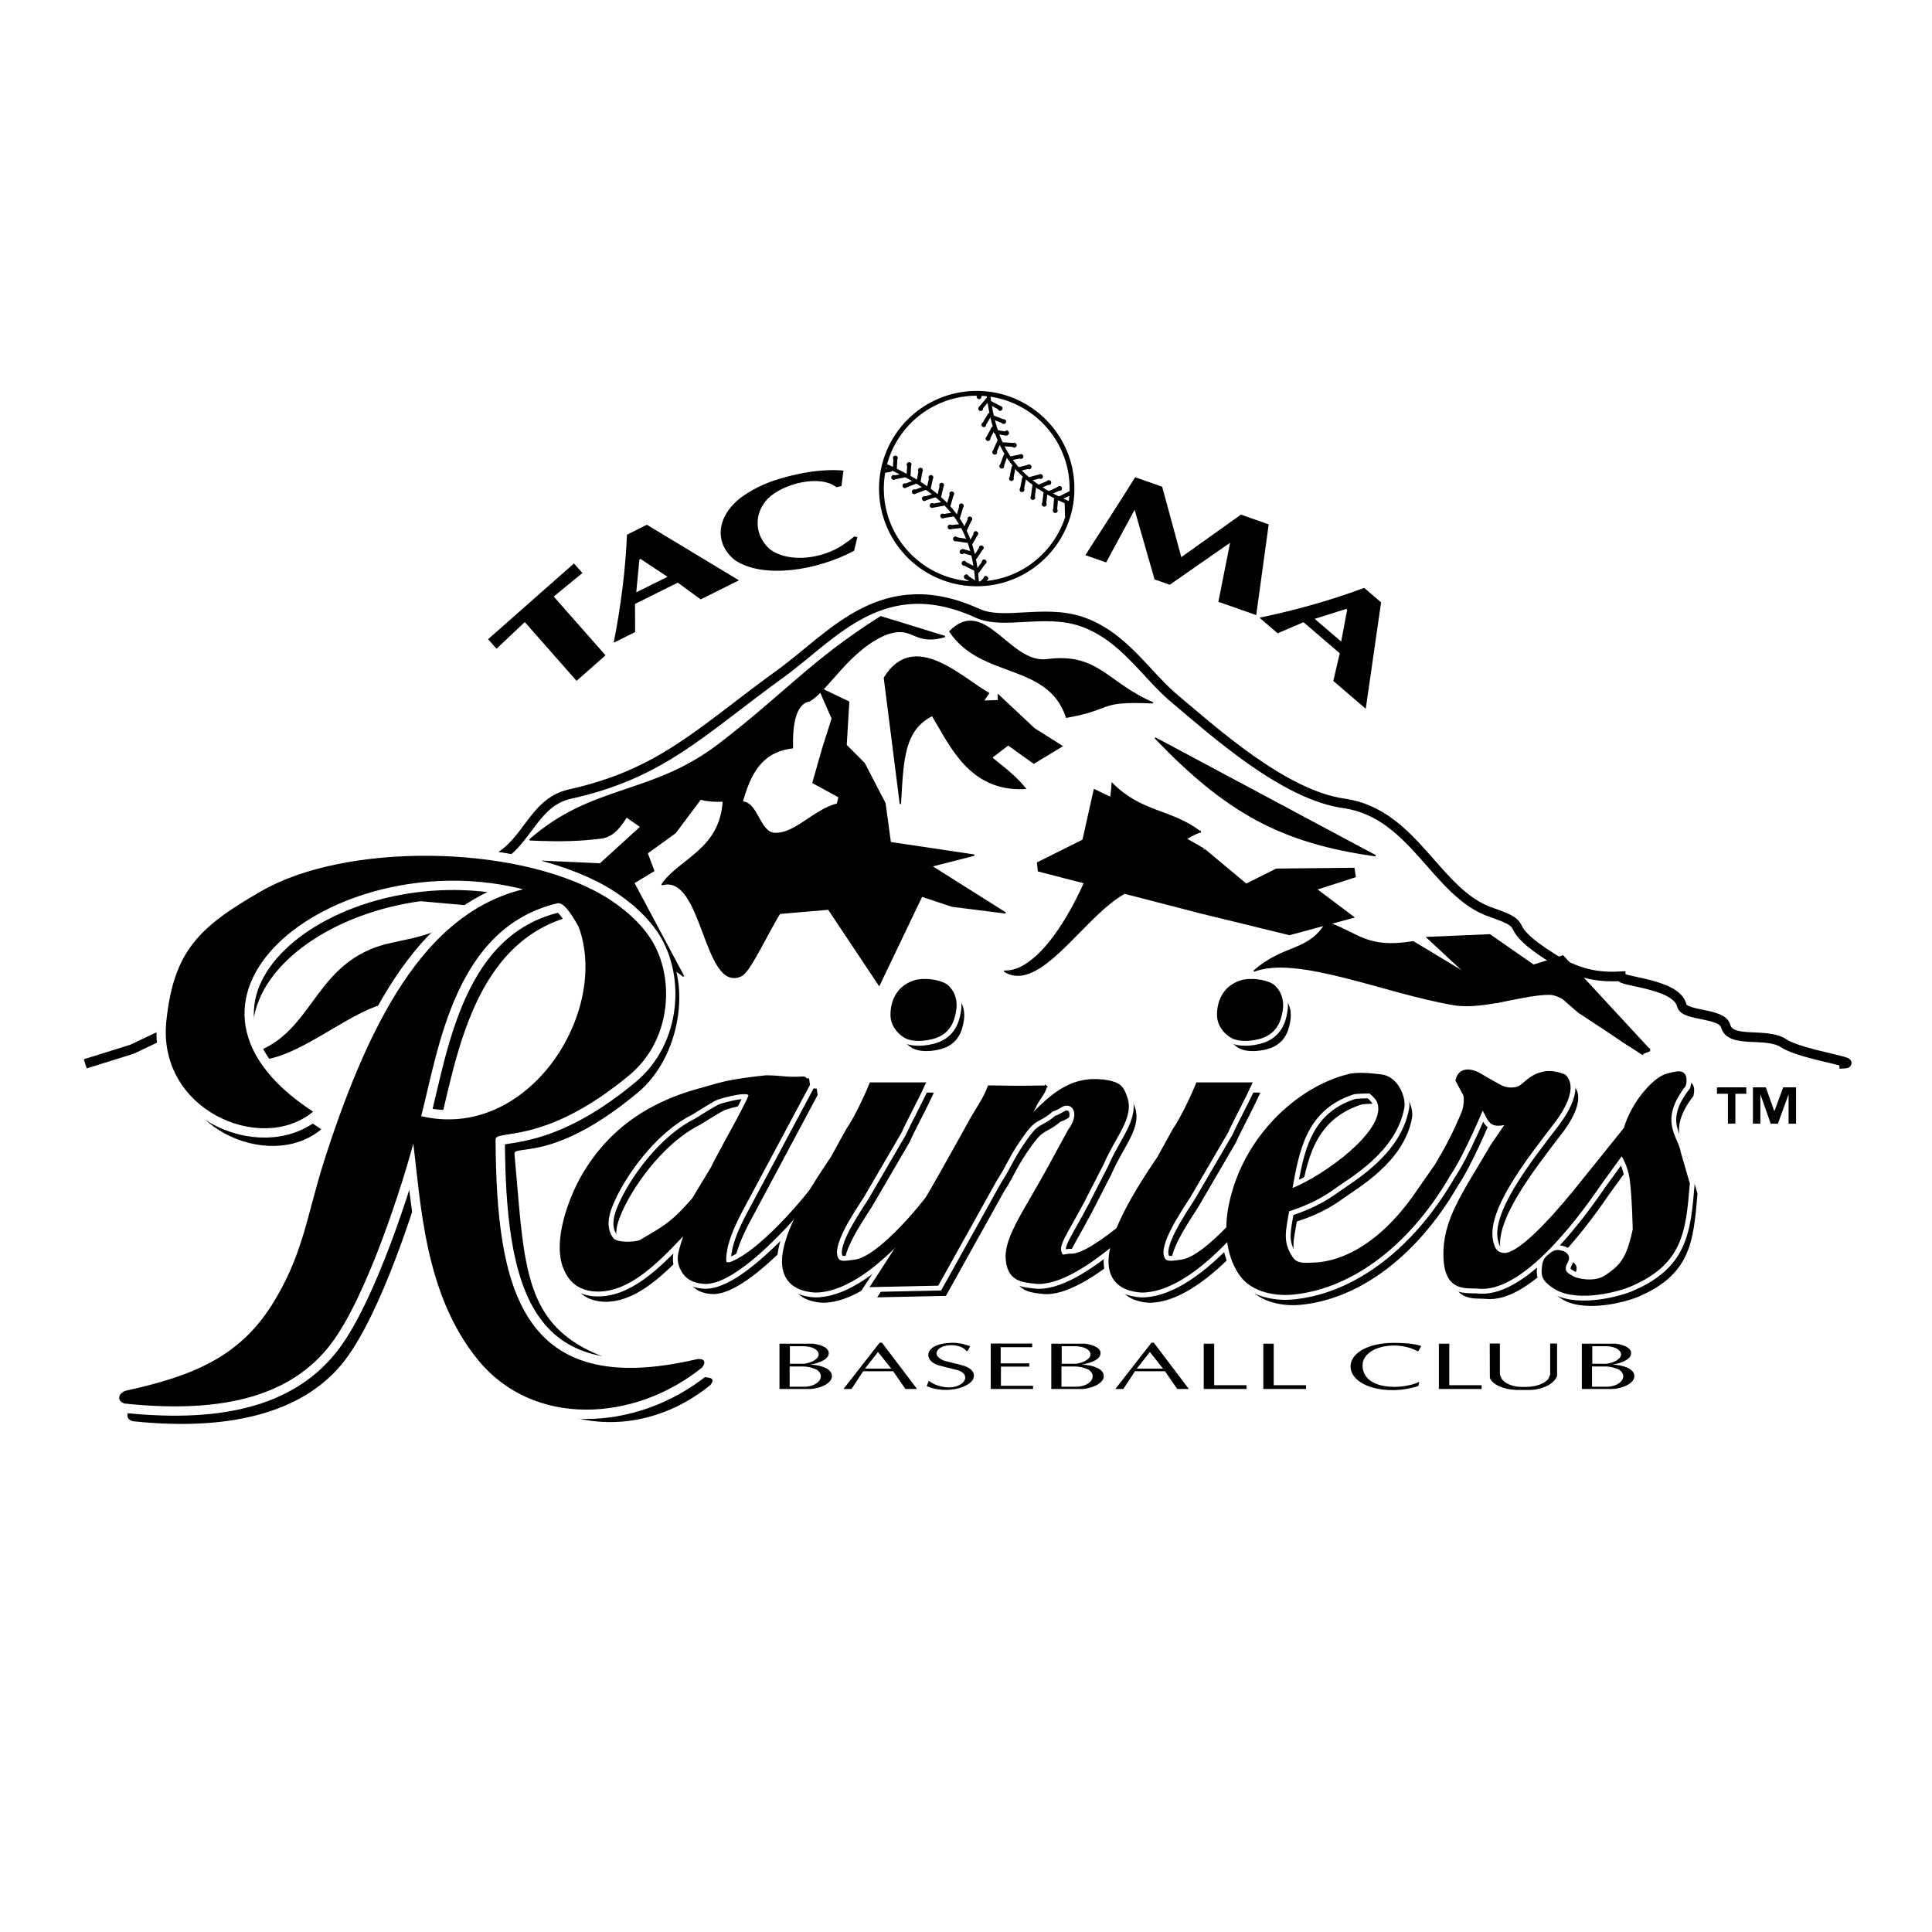
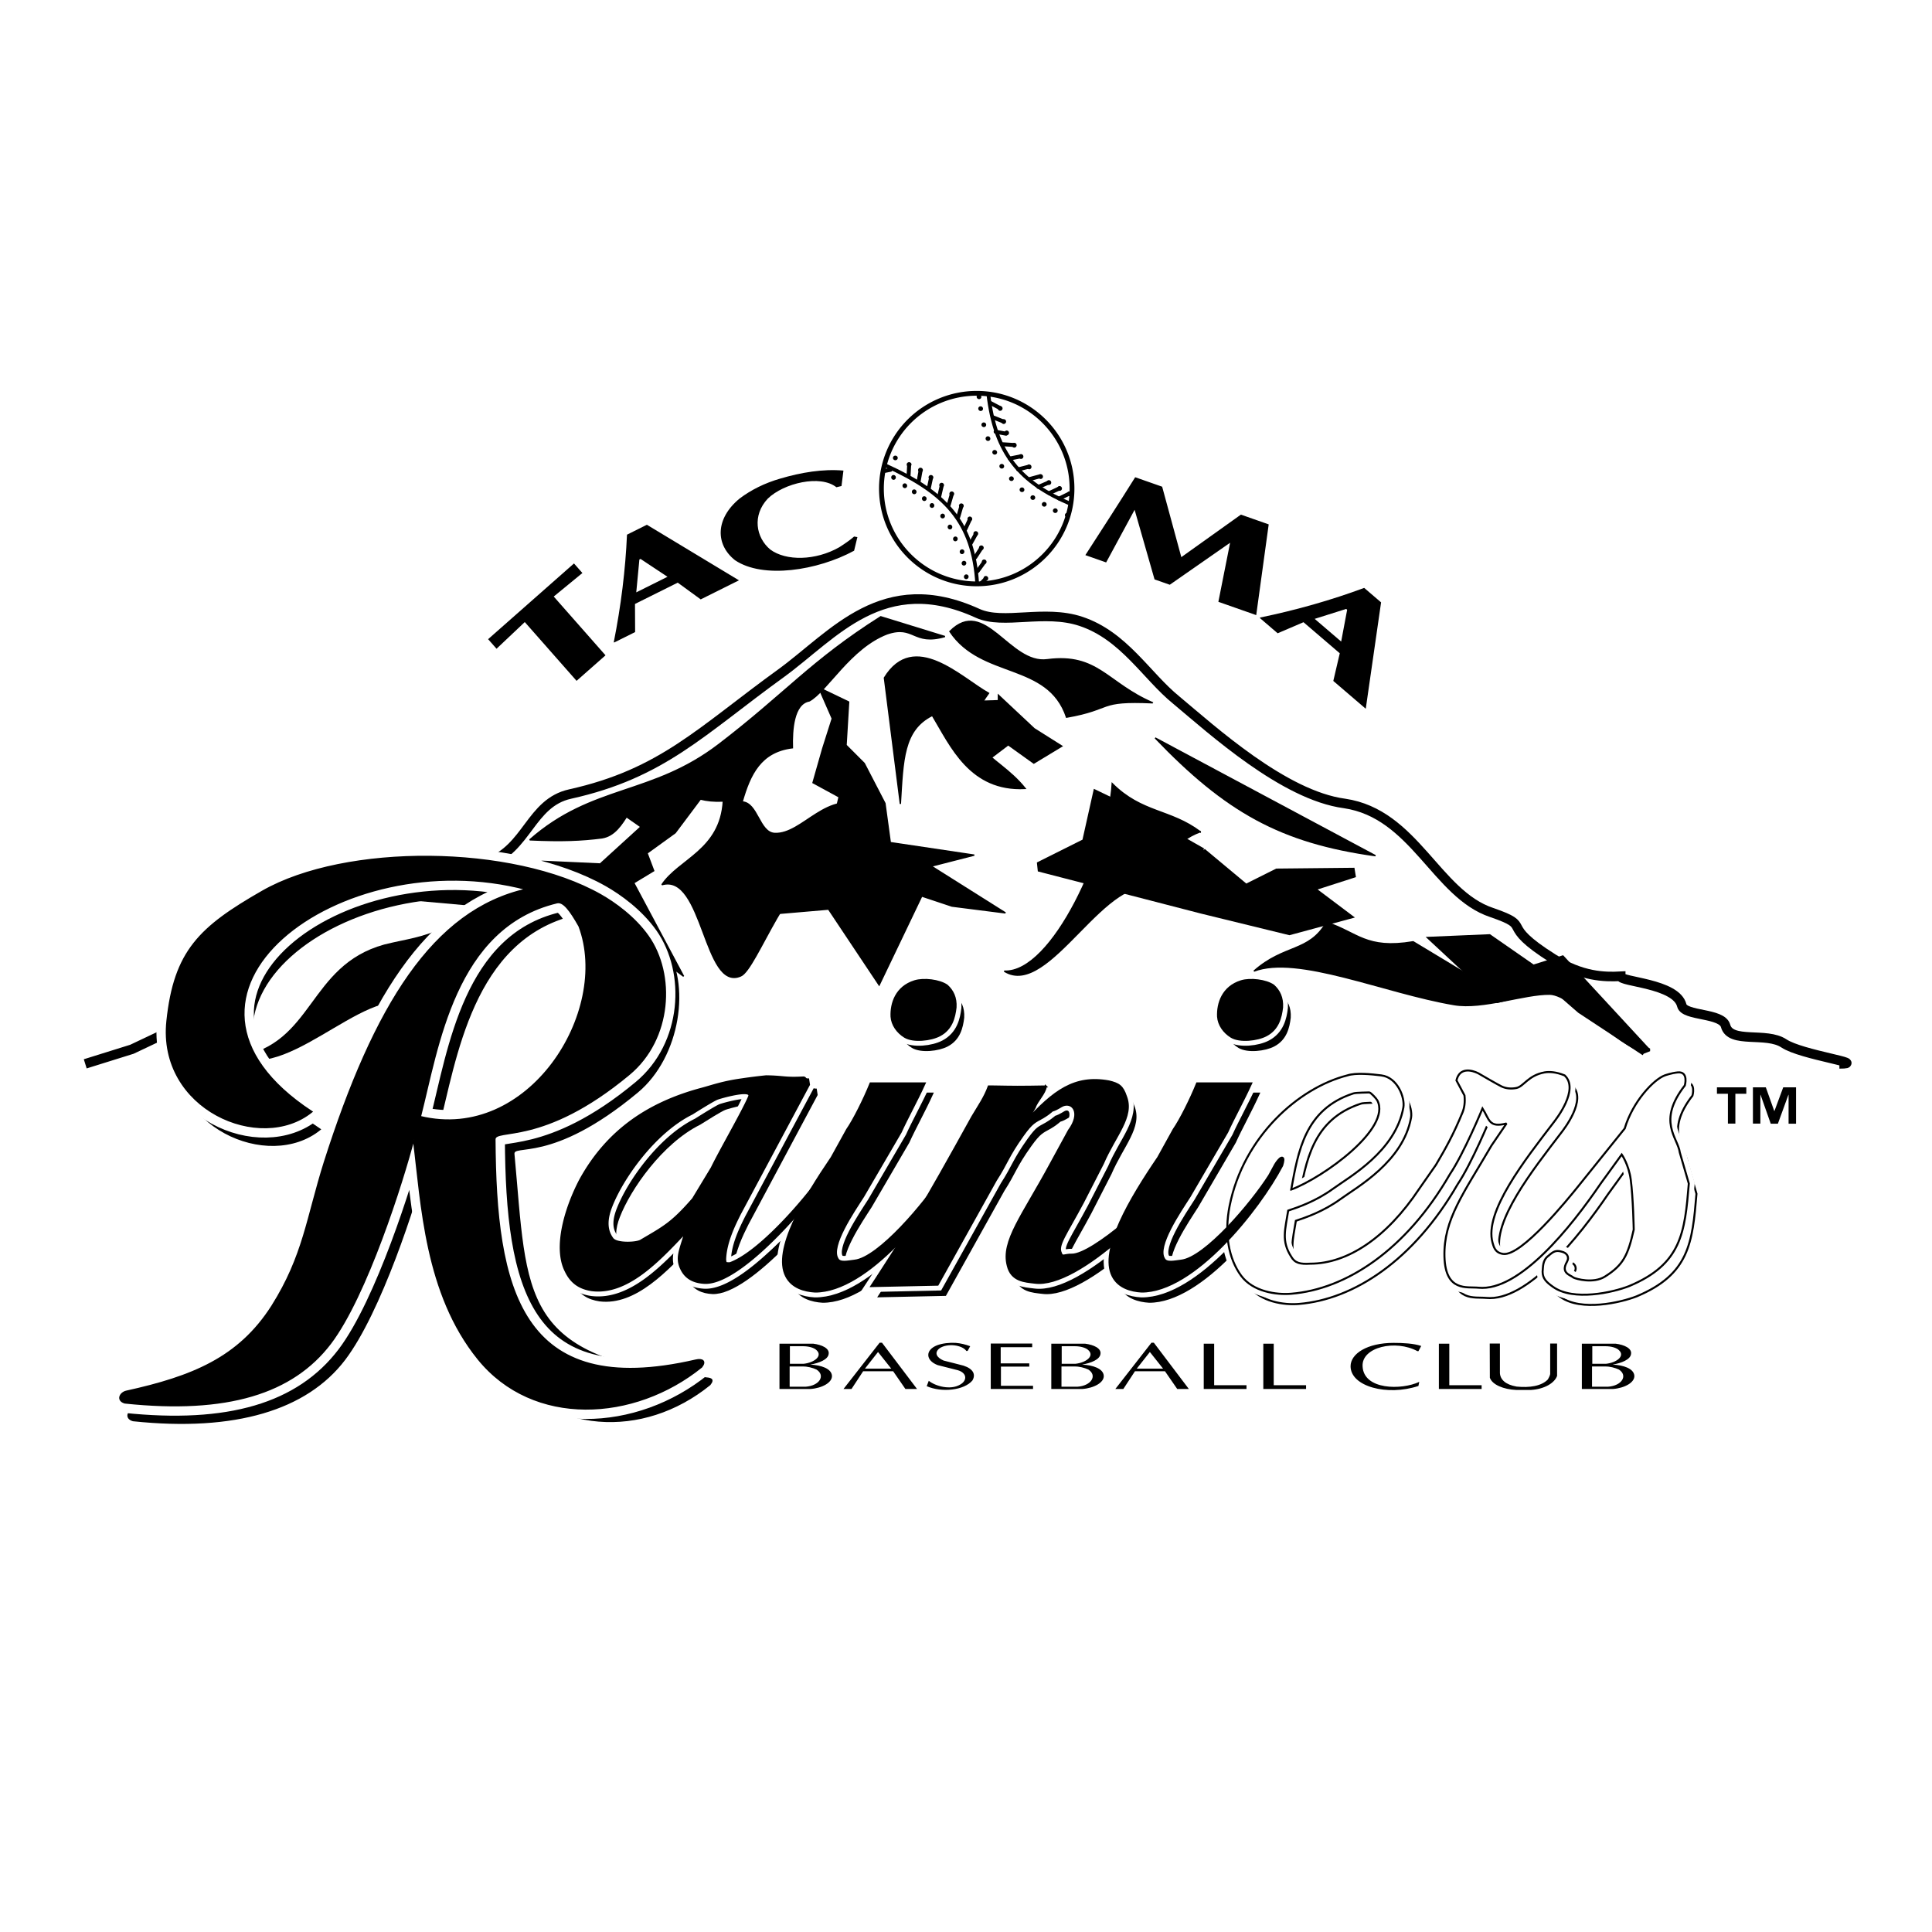
<svg xmlns="http://www.w3.org/2000/svg" width="2500" height="2500" viewBox="0 0 192.756 192.756">
  <path fill-rule="evenodd" clip-rule="evenodd" fill="#fff" d="M0 0h192.756v192.756H0V0z" />
  <path d="M8.504 106.139l4.659-1.455 5.533-2.621 4.568-6.512c6.219-3.109 6.87-5.223 16.451-8.481 3.027-.917 5.884-.071 8.911-.989 3.995-1.401 4.292-5.985 8.255-6.859 9.195-2.043 13.047-6.268 21.059-12.062 5.234-3.81 10.158-10.274 19.599-5.968 2.588 1.175 6.623-.424 10.305.801 4.293 1.43 6.529 5.43 9.512 7.855 3.576 2.981 10.732 9.506 16.785 10.312 6.979 1.024 9.158 9.041 14.68 10.879 4.377 1.512.439 1.024 6.16 4.619 2.83 1.778 5.078 1.833 6.697 1.747-.023.582 5.557.678 6.115 2.912.271 1.086 4.008.705 4.369 2.037.49 1.812 4.053.568 5.822 1.748 1.748 1.164 8.482 2.037 5.533 2.037m-175.013 0z" fill="none" stroke="#000" stroke-width=".957" stroke-miterlimit="2.613" />
  <path d="M92.014 98.918c-1.842.576-2.36 2.207-2.303 3.531.058.805.576 1.553 1.324 2.014.863.518 2.614.311 3.477-.148 1.209-.635 1.473-1.809 1.588-2.787.057-.979-.288-1.668-.863-2.188-.748-.518-2.301-.709-3.223-.422zM87.618 109.109c-.643 1.596-1.684 3.672-2.338 4.609l-1.541 2.789c-2.758 4.051-5.859 9.238-4.546 11.82.584 1.154 1.835 1.486 2.883 1.549 5.213.031 11.721-8.164 14.035-12.574 0 0 .175-.533.1-.699-.214-.383-.799.6-.799.6l-.6 1.098c-1.739 2.73-6.389 8.24-8.793 8.494-.63.064-1.473.297-1.699-.201-.768-1.25 1.571-4.66 2.565-6.213l3.747-6.42c.632-1.402 1.566-3.057 2.383-4.852h-5.397z" fill-rule="evenodd" clip-rule="evenodd" stroke="#000" stroke-width=".2" stroke-miterlimit="2.613" />
  <path d="M105.105 109.41s-2.768.057-3.92.023c-.877-.023-1.775-.023-1.775-.023-.4 1.098-1.006 1.957-1.641 3.027 0 0-2.842 5.162-4.746 8.432-1.904 3.27-5.32 8.463-5.32 8.463l6.609-.141 5.806-10.422c1.119-1.73 1.189-2.367 2.688-4.465.947-1.326 1.215-1.354 1.998-1.799.84-.504.885-.693 1-.699.453-.139.791-.416 1-.498.998-.4 1.891.758.6 2.496l-1.799 3.299c-2.799 5.195-4.943 7.746-4.297 10.189.367 1.537 1.711 1.578 2.697 1.699 4.354.578 13.109-8.174 15.424-12.387.037-.406-.25-.391-.619.262l-.645.898c-1.988 2.756-8.387 8.436-10.463 8.43-.75-.02-.955.295-1.094-.158-.387-.787.494-1.84 2.193-5.037l1.998-3.896c1.199-2.799 3.096-4.662 2.299-6.695-.342-1.02-.707-1.262-1.699-1.498-3.434-.627-5.514.969-8.293 3.996.369-.652.689-.984.898-1.398.199-.645 1.021-1.403 1.101-2.098zM124.592 98.918c-1.844.576-2.361 2.207-2.305 3.531.059.805.576 1.553 1.324 2.014.863.518 2.613.311 3.479-.148 1.209-.635 1.473-1.809 1.588-2.787.057-.979-.289-1.668-.863-2.188-.751-.518-2.303-.709-3.223-.422z" fill-rule="evenodd" clip-rule="evenodd" stroke="#000" stroke-width=".2" stroke-miterlimit="2.613" />
  <path d="M120.193 109.109c-.643 1.596-1.684 3.672-2.336 4.609l-1.541 2.789c-2.758 4.051-5.859 9.238-4.547 11.82.584 1.154 1.836 1.486 2.883 1.549 5.213.031 11.721-8.164 14.035-12.574 0 0 .176-.533.1-.699-.213-.383-.799.6-.799.6l-.6 1.098c-1.738 2.73-6.389 8.24-8.793 8.494-.631.064-1.473.297-1.699-.201-.768-1.25 1.57-4.66 2.564-6.213l3.746-6.42c.633-1.402 1.566-3.057 2.383-4.852H120.193z" fill-rule="evenodd" clip-rule="evenodd" stroke="#000" stroke-width=".2" stroke-miterlimit="2.613" />
  <path d="M74.727 108.711c-1.902.27-2.852.635-3.945.926-5.168 1.379-9.37 4.066-12.133 9.105-1.477 2.814-2.643 6.762-1.44 9.102.609 1.285 1.563 1.736 2.614 1.895 3.551.443 6.739-3.033 9.319-5.752-.512 1.768-.948 2.512-.409 3.629.474 1.006 1.364 1.346 2.348 1.393 3.76.143 11.213-8.803 12.862-11.631 0 0-.118-.857-.788.287-.156.242-.576.848-.576.848-1.574 2.244-6.056 7.463-8.982 8.531 0 0-.287.021-.406-.029-.062-.053-.082-.34-.082-.34.052-1.734.965-3.529 1.471-4.545l6.895-12.9-.08-.521c-.378.014-.224-.207-.516-.191-1.864.098-1.88-.094-3.678-.117.001-.003-1.385.142-2.474.31zm-12.979 12.687c1.074-2.787 4.273-7.396 8.066-9.277.718-.453 2.072-1.301 2.501-1.477.292-.121 3.533-1.049 3.189-.223-.584 1.406-2.92 5.441-3.726 7.113l-1.871 3.094c-2.133 2.451-2.909 2.807-5.218 4.17-.446.264-2.435.348-2.819-.203-.699-.931-.563-2.07-.122-3.197z" fill-rule="evenodd" clip-rule="evenodd" />
  <path d="M74.727 108.711c-1.902.27-2.852.635-3.945.926-5.168 1.379-9.37 4.066-12.133 9.105-1.477 2.814-2.643 6.762-1.44 9.102.609 1.285 1.563 1.736 2.614 1.895 3.551.443 6.739-3.033 9.319-5.752-.512 1.768-.948 2.512-.409 3.629.474 1.006 1.364 1.346 2.348 1.393 3.76.143 11.213-8.803 12.862-11.631 0 0-.118-.857-.788.287-.156.242-.576.848-.576.848-1.574 2.244-6.056 7.463-8.982 8.531 0 0-.287.021-.406-.029-.062-.053-.082-.34-.082-.34.052-1.734.965-3.529 1.471-4.545l6.895-12.9-.08-.521c-.378.014-.224-.207-.516-.191-1.864.098-1.88-.094-3.678-.117.001-.003-1.385.142-2.474.31m-12.979 12.687c1.074-2.787 4.273-7.396 8.066-9.277.718-.453 2.072-1.301 2.501-1.477.292-.121 3.533-1.049 3.189-.223-.584 1.406-2.92 5.441-3.726 7.113l-1.871 3.094c-2.133 2.451-2.909 2.807-5.218 4.17-.446.264-2.435.348-2.819-.203-.699-.931-.563-2.07-.122-3.197z" fill="none" stroke="#000" stroke-width=".2" stroke-miterlimit="2.613" />
-   <path d="M145.418 118.172c1.387-2.041 3.256-6.564 3.256-6.564.699 1.1.613 1.959 2.396 1.498l-1.498 2.199c-2.797 4.795-4.797 7.393-4.697 11.09.096 3.539 2.248 2.982 3.398 3.098 4.086.402 9.256-6.074 12.191-10.391l.799-1.1 1.299-1.799s.699 1 .9 2.498c.24 1.805.299 4.996.299 4.996-.576 2.533-1.016 3.525-2.877 4.688-1.166.73-2.889.223-3.117.107-.346-.287-1.314-.449-.676-1.566.291-.51-.006-.916-.525-1.031-.574-.172-.838-.002-1.299.4-.633.461-.541 1.139-.6 1.598 0 .691.387 1.049 1.037 1.514 2.043 1.459 5.977.561 7.588-.072 5.238-2.188 5.564-5.338 5.965-10.232l-.898-3.098c-.201-1.5-2.299-3.098.498-6.695 0 0 .4-1.398-.699-1.299-.631.059-1.299.301-1.299.301-1.1.4-3.197 2.598-3.996 5.295l-4.684 5.82c-.979 1.209-5.594 6.928-7.436 6.699-.863-.115-.957-.783-1.072-1.129-.85-3.084 3.248-8.266 6.096-11.99.234-.307 2.598-3.297 1.1-4.695-.869-.352-1.537-.381-1.998-.301-1.639.291-2.082 1.408-2.812 1.555-.455.092-1 .078-1.484-.154-.312-.15-1.965-1.096-2.299-1.301 0 0-1.799-.998-2.199.699l.801 1.5c.076.715-.023 1.264-.201 1.699-.898 2.197-1.693 3.611-2.643 5.217l-1.678 2.406c-3.23 4.863-7.154 7.471-10.867 7.463-.979.062-1.529-.049-1.898-.699-1.004-1.559-.602-2.697-.301-4.596 1.029-.344 2.775-.947 4.457-2.168 1.693-1.227 6.234-3.727 7.035-8.123.166-1.006-.6-2.998-2.199-3.197-1.01-.127-2.561-.277-3.396 0-4.836 1.23-10.365 6.092-11.74 13.01-.551 2.775-.105 5.271 1.148 6.973 1.18 1.594 3.502 1.924 4.996 1.799 5.454-.44 11.452-4.334 15.829-11.922zm-15.83 1.529c.699-3.797 1.344-8.012 6.195-9.592.277-.094 1.484-.086 1.598-.1.18.035.723.633.801.799 1.441 2.78-5.379 7.686-8.594 8.893z" fill-rule="evenodd" clip-rule="evenodd" />
  <path d="M145.418 118.172c1.387-2.041 3.256-6.564 3.256-6.564.699 1.1.613 1.959 2.396 1.498l-1.498 2.199c-2.797 4.795-4.797 7.393-4.697 11.09.096 3.539 2.248 2.982 3.398 3.098 4.086.402 9.256-6.074 12.191-10.391l.799-1.1 1.299-1.799s.699 1 .9 2.498c.24 1.805.299 4.996.299 4.996-.576 2.533-1.016 3.525-2.877 4.688-1.166.73-2.889.223-3.117.107-.346-.287-1.314-.449-.676-1.566.291-.51-.006-.916-.525-1.031-.574-.172-.838-.002-1.299.4-.633.461-.541 1.139-.6 1.598 0 .691.387 1.049 1.037 1.514 2.043 1.459 5.977.561 7.588-.072 5.238-2.188 5.564-5.338 5.965-10.232l-.898-3.098c-.201-1.5-2.299-3.098.498-6.695 0 0 .4-1.398-.699-1.299-.631.059-1.299.301-1.299.301-1.1.4-3.197 2.598-3.996 5.295l-4.684 5.82c-.979 1.209-5.594 6.928-7.436 6.699-.863-.115-.957-.783-1.072-1.129-.85-3.084 3.248-8.266 6.096-11.99.234-.307 2.598-3.297 1.1-4.695-.869-.352-1.537-.381-1.998-.301-1.639.291-2.082 1.408-2.812 1.555-.455.092-1 .078-1.484-.154-.312-.15-1.965-1.096-2.299-1.301 0 0-1.799-.998-2.199.699l.801 1.5c.076.715-.023 1.264-.201 1.699-.898 2.197-1.693 3.611-2.643 5.217l-1.678 2.406c-3.23 4.863-7.154 7.471-10.867 7.463-.979.062-1.529-.049-1.898-.699-1.004-1.559-.602-2.697-.301-4.596 1.029-.344 2.775-.947 4.457-2.168 1.693-1.227 6.234-3.727 7.035-8.123.166-1.006-.6-2.998-2.199-3.197-1.01-.127-2.561-.277-3.396 0-4.836 1.23-10.365 6.092-11.74 13.01-.551 2.775-.105 5.271 1.148 6.973 1.18 1.594 3.502 1.924 4.996 1.799 5.454-.44 11.452-4.334 15.829-11.922m-15.83 1.529c.699-3.797 1.344-8.012 6.195-9.592.277-.094 1.484-.086 1.598-.1.18.035.723.633.801.799 1.441 2.78-5.379 7.686-8.594 8.893z" fill="none" stroke="#000" stroke-width=".2" stroke-miterlimit="2.613" />
  <path d="M91.251 97.9c-1.842.576-2.361 2.207-2.303 3.531.057.807.575 1.553 1.324 2.014.863.52 2.614.311 3.477-.148 1.209-.633 1.473-1.809 1.588-2.787.058-.977-.287-1.668-.863-2.186-.748-.519-2.302-.711-3.223-.424zM86.855 108.092c-.643 1.596-1.684 3.672-2.338 4.609l-1.541 2.789c-2.757 4.051-5.858 9.238-4.545 11.82.584 1.154 1.834 1.486 2.883 1.549 5.212.031 11.72-8.164 14.035-12.574 0 0 .175-.533.1-.699-.214-.383-.8.6-.8.6l-.6 1.1c-1.739 2.729-6.389 8.238-8.793 8.492-.629.066-1.473.297-1.699-.201-.768-1.25 1.57-4.66 2.565-6.213l3.746-6.42c.633-1.402 1.567-3.057 2.383-4.852H86.855z" fill-rule="evenodd" clip-rule="evenodd" fill="#fff" stroke="#fff" stroke-width="1.167" stroke-miterlimit="2.613" />
  <path d="M104.342 108.393s-2.768.057-3.918.023c-.879-.023-1.777-.023-1.777-.023-.4 1.098-1.004 1.957-1.641 3.027 0 0-2.841 5.162-4.745 8.432-1.904 3.27-5.321 8.463-5.321 8.463l6.61-.141 5.806-10.422c1.121-1.73 1.189-2.365 2.688-4.465.947-1.326 1.215-1.354 2-1.799.838-.504.883-.693.998-.697.455-.141.793-.418 1-.5 1-.4 1.891.758.6 2.498l-1.799 3.297c-2.799 5.195-4.943 7.746-4.297 10.191.369 1.535 1.711 1.576 2.697 1.697 4.354.58 13.109-8.174 15.426-12.389.035-.404-.252-.389-.621.264l-.645.898c-1.988 2.756-8.387 8.436-10.463 8.43-.75-.02-.953.295-1.094-.158-.387-.787.494-1.84 2.193-5.037l1.998-3.896c1.199-2.799 3.098-4.662 2.299-6.695-.342-1.02-.707-1.262-1.699-1.498-3.434-.627-5.512.969-8.293 3.996.369-.652.689-.984.898-1.398.197-.645 1.022-1.403 1.1-2.098zM123.828 97.9c-1.842.576-2.361 2.207-2.303 3.531.057.807.574 1.553 1.322 2.014.863.52 2.615.311 3.479-.148 1.209-.633 1.473-1.809 1.588-2.787.057-.977-.287-1.668-.863-2.186-.748-.519-2.303-.711-3.223-.424z" fill-rule="evenodd" clip-rule="evenodd" fill="#fff" stroke="#fff" stroke-width="1.167" stroke-miterlimit="2.613" />
  <path d="M119.432 108.092c-.643 1.596-1.684 3.672-2.338 4.609l-1.541 2.789c-2.758 4.051-5.859 9.238-4.545 11.82.584 1.154 1.834 1.486 2.883 1.549 5.211.031 11.719-8.164 14.033-12.574 0 0 .176-.533.102-.699-.215-.383-.801.6-.801.6l-.6 1.1c-1.738 2.729-6.389 8.238-8.793 8.492-.629.066-1.473.297-1.699-.201-.768-1.25 1.57-4.66 2.564-6.213l3.746-6.42c.633-1.402 1.568-3.057 2.385-4.852H119.432z" fill-rule="evenodd" clip-rule="evenodd" fill="#fff" stroke="#fff" stroke-width="1.167" stroke-miterlimit="2.613" />
  <path d="M73.964 107.693c-1.903.27-2.852.635-3.946.928-5.168 1.377-9.369 4.064-12.133 9.104-1.477 2.814-2.643 6.762-1.44 9.102.609 1.285 1.563 1.736 2.613 1.895 3.551.443 6.74-3.031 9.319-5.752-.511 1.768-.948 2.512-.408 3.629.475 1.006 1.364 1.348 2.348 1.395 3.761.141 11.214-8.805 12.863-11.633 0 0-.118-.855-.788.287-.156.242-.575.848-.575.848-1.574 2.244-6.056 7.463-8.982 8.533 0 0-.287.02-.406-.029-.062-.055-.082-.342-.082-.342.052-1.734.965-3.529 1.471-4.545l6.895-12.898-.081-.523c-.378.014-.223-.207-.515-.191-1.865.098-1.88-.094-3.678-.119a54.3 54.3 0 0 0-2.475.311zm-12.98 12.688c1.075-2.785 4.273-7.396 8.066-9.277.718-.453 2.072-1.299 2.501-1.477.292-.121 3.533-1.049 3.19-.223-.585 1.406-2.92 5.441-3.727 7.115l-1.871 3.092c-2.133 2.451-2.909 2.807-5.218 4.17-.446.264-2.434.348-2.819-.203-.698-.932-.562-2.07-.122-3.197z" fill-rule="evenodd" clip-rule="evenodd" fill="#fff" />
  <path d="M73.964 107.693c-1.903.27-2.852.635-3.946.928-5.168 1.377-9.369 4.064-12.133 9.104-1.477 2.814-2.643 6.762-1.44 9.102.609 1.285 1.563 1.736 2.613 1.895 3.551.443 6.74-3.031 9.319-5.752-.511 1.768-.948 2.512-.408 3.629.475 1.006 1.364 1.348 2.348 1.395 3.761.141 11.214-8.805 12.863-11.633 0 0-.118-.855-.788.287-.156.242-.575.848-.575.848-1.574 2.244-6.056 7.463-8.982 8.533 0 0-.287.02-.406-.029-.062-.055-.082-.342-.082-.342.052-1.734.965-3.529 1.471-4.545l6.895-12.898-.081-.523c-.378.014-.223-.207-.515-.191-1.865.098-1.88-.094-3.678-.119a54.3 54.3 0 0 0-2.475.311m-12.98 12.688c1.075-2.785 4.273-7.396 8.066-9.277.718-.453 2.072-1.299 2.501-1.477.292-.121 3.533-1.049 3.19-.223-.585 1.406-2.92 5.441-3.727 7.115l-1.871 3.092c-2.133 2.451-2.909 2.807-5.218 4.17-.446.264-2.434.348-2.819-.203-.698-.932-.562-2.07-.122-3.197z" fill="none" stroke="#fff" stroke-width="1.167" stroke-miterlimit="2.613" />
  <path d="M144.654 117.154c1.387-2.041 3.256-6.564 3.256-6.564.699 1.1.613 1.959 2.398 1.498l-1.5 2.199c-2.797 4.795-4.795 7.393-4.695 11.09.096 3.541 2.246 2.982 3.396 3.098 4.088.402 9.256-6.074 12.191-10.391l.799-1.1 1.301-1.799s.699 1 .898 2.498c.24 1.805.299 4.996.299 4.996-.574 2.531-1.016 3.525-2.875 4.688-1.168.73-2.889.223-3.119.107-.346-.287-1.312-.449-.676-1.566.293-.51-.006-.916-.523-1.031-.576-.172-.84-.002-1.299.4-.633.461-.543 1.139-.6 1.6 0 .689.385 1.049 1.037 1.512 2.041 1.459 5.975.561 7.588-.072 5.236-2.188 5.564-5.338 5.963-10.232l-.898-3.098c-.199-1.498-2.299-3.098.5-6.693 0 0 .398-1.4-.699-1.301-.631.059-1.301.301-1.301.301-1.098.4-3.197 2.598-3.996 5.295l-4.682 5.82c-.98 1.209-5.596 6.93-7.438 6.697-.863-.113-.957-.781-1.07-1.127-.852-3.084 3.246-8.266 6.094-11.99.234-.305 2.6-3.297 1.1-4.695-.869-.352-1.537-.381-1.998-.301-1.639.291-2.082 1.408-2.811 1.555-.457.092-1.002.078-1.486-.154-.312-.15-1.963-1.096-2.299-1.299 0 0-1.799-1-2.197.699l.799 1.498c.076.715-.021 1.264-.199 1.699-.9 2.197-1.695 3.611-2.643 5.217l-1.678 2.406c-3.232 4.863-7.156 7.471-10.869 7.463-.979.062-1.529-.049-1.898-.699-1.004-1.559-.6-2.697-.301-4.596 1.029-.344 2.775-.945 4.459-2.168 1.693-1.227 6.234-3.727 7.033-8.123.166-1.006-.6-2.998-2.197-3.197-1.012-.127-2.562-.277-3.398 0-4.836 1.23-10.365 6.092-11.74 13.01-.551 2.777-.105 5.271 1.148 6.973 1.182 1.596 3.504 1.924 4.996 1.799 5.455-.439 11.453-4.334 15.83-11.922zm-15.83 1.53c.699-3.797 1.344-8.01 6.195-9.592.279-.092 1.484-.086 1.598-.1.18.035.723.635.801.799 1.443 2.779-5.379 7.686-8.594 8.893z" fill-rule="evenodd" clip-rule="evenodd" fill="#fff" />
  <path d="M144.654 117.154c1.387-2.041 3.256-6.564 3.256-6.564.699 1.1.613 1.959 2.398 1.498l-1.5 2.199c-2.797 4.795-4.795 7.393-4.695 11.09.096 3.541 2.246 2.982 3.396 3.098 4.088.402 9.256-6.074 12.191-10.391l.799-1.1 1.301-1.799s.699 1 .898 2.498c.24 1.805.299 4.996.299 4.996-.574 2.531-1.016 3.525-2.875 4.688-1.168.73-2.889.223-3.119.107-.346-.287-1.312-.449-.676-1.566.293-.51-.006-.916-.523-1.031-.576-.172-.84-.002-1.299.4-.633.461-.543 1.139-.6 1.6 0 .689.385 1.049 1.037 1.512 2.041 1.459 5.975.561 7.588-.072 5.236-2.188 5.564-5.338 5.963-10.232l-.898-3.098c-.199-1.498-2.299-3.098.5-6.693 0 0 .398-1.4-.699-1.301-.631.059-1.301.301-1.301.301-1.098.4-3.197 2.598-3.996 5.295l-4.682 5.82c-.98 1.209-5.596 6.93-7.438 6.697-.863-.113-.957-.781-1.07-1.127-.852-3.084 3.246-8.266 6.094-11.99.234-.305 2.6-3.297 1.1-4.695-.869-.352-1.537-.381-1.998-.301-1.639.291-2.082 1.408-2.811 1.555-.457.092-1.002.078-1.486-.154-.312-.15-1.963-1.096-2.299-1.299 0 0-1.799-1-2.197.699l.799 1.498c.076.715-.021 1.264-.199 1.699-.9 2.197-1.695 3.611-2.643 5.217l-1.678 2.406c-3.232 4.863-7.156 7.471-10.869 7.463-.979.062-1.529-.049-1.898-.699-1.004-1.559-.6-2.697-.301-4.596 1.029-.344 2.775-.945 4.459-2.168 1.693-1.227 6.234-3.727 7.033-8.123.166-1.006-.6-2.998-2.197-3.197-1.012-.127-2.562-.277-3.398 0-4.836 1.23-10.365 6.092-11.74 13.01-.551 2.777-.105 5.271 1.148 6.973 1.182 1.596 3.504 1.924 4.996 1.799 5.455-.439 11.453-4.334 15.83-11.922m-15.83 1.53c.699-3.797 1.344-8.01 6.195-9.592.279-.092 1.484-.086 1.598-.1.18.035.723.635.801.799 1.443 2.779-5.379 7.686-8.594 8.893z" fill="none" stroke="#fff" stroke-width="1.167" stroke-miterlimit="2.613" />
  <path d="M87.941 48.747a9.506 9.506 0 0 1 9.506-9.506c5.25 0 9.508 4.256 9.508 9.506s-4.258 9.505-9.508 9.505c-5.25-.001-9.506-4.256-9.506-9.505z" fill="none" stroke="#000" stroke-width=".478" stroke-miterlimit="2.613" />
  <path d="M90.461 46.343c0-.128.107-.231.239-.231s.239.103.239.231c0 .127-.107.23-.239.23a.235.235 0 0 1-.239-.23zM91.601 46.867a.235.235 0 0 1 .265-.2c.13.016.224.132.208.258s-.134.216-.265.2a.234.234 0 0 1-.208-.258zM92.645 47.587a.234.234 0 0 1 .272-.19c.13.021.219.139.2.265a.236.236 0 0 1-.272.191.235.235 0 0 1-.2-.266zM93.713 48.359a.236.236 0 0 1 .275-.186.235.235 0 0 1 .195.269.234.234 0 0 1-.275.185.234.234 0 0 1-.195-.268zM94.727 49.21a.236.236 0 0 1 .285-.171c.128.03.209.155.181.278a.234.234 0 0 1-.284.171.233.233 0 0 1-.182-.278zM95.681 50.404a.234.234 0 0 1 .284-.171c.129.03.209.154.181.278-.028.124-.156.201-.284.171s-.21-.154-.181-.278zM96.541 51.679a.235.235 0 0 1 .308-.124.236.236 0 0 1 .135.303c-.048.118-.186.173-.308.124s-.182-.185-.135-.303zM97.143 53.125a.235.235 0 0 1 .316-.102.237.237 0 0 1 .113.312.236.236 0 0 1-.316.103.235.235 0 0 1-.113-.313zM97.703 54.531a.236.236 0 0 1 .322-.081.236.236 0 0 1 .092.319.236.236 0 0 1-.322.081.238.238 0 0 1-.092-.319zM97.992 55.923a.236.236 0 0 1 .326-.063.232.232 0 0 1 .074.323.234.234 0 0 1-.326.063.237.237 0 0 1-.074-.323zM98.184 57.541c.086-.095.234-.1.332-.012s.107.236.023.332a.235.235 0 0 1-.332.011.236.236 0 0 1-.023-.331zM89.182 47.868a.236.236 0 0 1-.262-.205.237.237 0 0 1 .195-.269.236.236 0 0 1 .262.205.235.235 0 0 1-.195.269zM92.154 49.519a.234.234 0 0 0-.161.29.234.234 0 0 0 .284.171.235.235 0 0 0 .161-.29.234.234 0 0 0-.284-.171zM91.141 48.84a.235.235 0 0 0-.151.296.236.236 0 0 0 .291.161c.122-.038.189-.17.151-.296s-.169-.199-.291-.161zM90.201 48.236a.234.234 0 0 0-.146.298.233.233 0 0 0 .292.155.233.233 0 0 0 .146-.298.232.232 0 0 0-.292-.155zM96.295 55.985a.235.235 0 0 0-.319.091.235.235 0 0 0 .08.322c.111.063.253.022.319-.092s.031-.258-.08-.321zM92.957 50.196a.236.236 0 0 0-.2.266.234.234 0 0 0 .258.208.235.235 0 0 0 .2-.265.236.236 0 0 0-.258-.209zM95.368 53.533a.235.235 0 0 0-.275.186.233.233 0 0 0 .176.281c.124.026.248-.057.275-.186s-.051-.255-.176-.281zM96.544 57.352a.235.235 0 0 0-.327.058.235.235 0 0 0 .047.329.233.233 0 0 0 .326-.058.235.235 0 0 0-.046-.329zM94.021 51.248a.233.233 0 0 0-.204.261.234.234 0 0 0 .254.213.236.236 0 0 0 .205-.261.235.235 0 0 0-.255-.213zM94.766 52.342a.235.235 0 0 0-.218.25c.007.132.116.233.243.227s.225-.119.218-.25-.115-.234-.243-.227z" fill-rule="evenodd" clip-rule="evenodd" />
  <path d="M97.496 58.251c-.383-6.249-3.232-9.118-9.113-11.795" fill="none" stroke="#000" stroke-width=".371" stroke-miterlimit="2.613" />
  <path d="M96.061 54.821a.234.234 0 0 0-.296.15.233.233 0 0 0 .141.3.235.235 0 0 0 .296-.15.233.233 0 0 0-.141-.3zM89.089 45.687c0-.127.107-.23.239-.23s.239.103.239.23-.107.23-.239.23-.239-.103-.239-.23zM106.51 51.624h-.004c-.131.011-.246-.082-.258-.209s.086-.239.219-.25a.239.239 0 0 1 .164.046c-.037.138-.078.276-.121.413zM105.525 50.957a.238.238 0 0 1-.248.223.234.234 0 0 1-.23-.239.238.238 0 0 1 .248-.223.236.236 0 0 1 .23.239zM104.422 50.334a.235.235 0 0 1-.254.213.234.234 0 0 1-.223-.247.234.234 0 0 1 .254-.213c.131.009.231.12.223.247zM103.285 49.667a.236.236 0 0 1-.258.209c-.131-.012-.23-.124-.219-.251s.127-.22.258-.209a.235.235 0 0 1 .219.251zM102.201 48.897a.236.236 0 0 1-.27.195c-.129-.018-.221-.136-.203-.262s.139-.214.268-.195a.236.236 0 0 1 .205.262zM101.146 47.792a.236.236 0 0 1-.27.195.235.235 0 0 1-.203-.261.235.235 0 0 1 .268-.196.235.235 0 0 1 .205.262zM100.176 46.588a.235.235 0 0 1-.297.15.235.235 0 0 1-.16-.29.235.235 0 0 1 .295-.151.236.236 0 0 1 .162.291zM99.467 45.212c-.047.119-.184.177-.307.13s-.186-.182-.141-.301c.047-.119.184-.177.307-.13s.186.182.141.301zM98.787 43.863c-.055.116-.195.164-.314.108s-.174-.194-.119-.31a.234.234 0 0 1 .314-.108.236.236 0 0 1 .119.31zM98.365 42.492a.233.233 0 0 1-.318.091.233.233 0 0 1-.102-.315.235.235 0 0 1 .318-.092.232.232 0 0 1 .102.316zM98.031 40.915a.236.236 0 0 1-.33.042.236.236 0 0 1-.053-.328c.078-.102.225-.12.33-.041s.129.225.053.327zM97.867 39.732c-.076.102-.225.121-.33.041s-.129-.226-.051-.328c.076-.102.223-.12.328-.041s.129.226.053.328zM104.732 48.368c.121-.043.18-.179.135-.303s-.178-.188-.297-.145a.233.233 0 0 0-.135.303.233.233 0 0 0 .297.145zM105.811 48.953a.233.233 0 0 0 .123-.307.235.235 0 0 0-.303-.136.237.237 0 0 0-.125.308.236.236 0 0 0 .305.135zM106.793 49.485a.235.235 0 0 0 .119-.31c-.053-.121-.189-.179-.307-.129s-.17.188-.119.31c.053.121.19.179.307.129zM100.045 42.278a.236.236 0 0 0 .311-.119.236.236 0 0 0-.109-.314.237.237 0 0 0-.311.119.236.236 0 0 0 .109.314zM103.877 47.782a.235.235 0 0 0 .176-.281c-.027-.129-.15-.212-.275-.186s-.203.152-.176.281.15.212.275.186zM101.17 44.658c.127.016.242-.078.258-.209s-.074-.25-.199-.265a.233.233 0 0 0-.258.208.235.235 0 0 0 .199.266zM99.67 40.954a.235.235 0 0 0 .32-.085.234.234 0 0 0-.074-.323.233.233 0 0 0-.32.085.233.233 0 0 0 .074.323zM99.689 39.59a.232.232 0 0 0 .268-.014 9.635 9.635 0 0 0-.354-.09.223.223 0 0 0 .086.104zM102.727 46.814a.235.235 0 0 0 .18-.279.233.233 0 0 0-.271-.19c-.125.024-.205.148-.18.278s.146.214.271.191zM101.906 45.783a.233.233 0 0 0 .195-.268.235.235 0 0 0-.262-.205.236.236 0 0 0-.195.269c.02.13.137.222.262.204z" fill-rule="evenodd" clip-rule="evenodd" />
  <path d="M98.605 39.311c.693 6.012 3.213 8.841 8.225 10.971" fill="none" stroke="#000" stroke-width=".371" stroke-miterlimit="2.613" />
  <path d="M100.381 43.424c.123.031.25-.048.281-.176s-.043-.256-.166-.288c-.123-.031-.25.048-.281.176s.043.257.166.288zM90.901 46.459l-.058 1.048a.194.194 0 0 1-.206.18h-.004a.194.194 0 0 1-.186-.2l.058-1.048a.194.194 0 0 1 .207-.18h.003a.193.193 0 0 1 .186.2zM88.062 47.225l.829-.162a.194.194 0 0 0 .149-.229l-.001-.003a.192.192 0 0 0-.223-.157l-.677.132a8.147 8.147 0 0 0-.077.419zM92.035 47.016l-.185 1.033a.194.194 0 0 1-.227.153h-.004a.192.192 0 0 1-.159-.221l.185-1.032a.195.195 0 0 1 .227-.153h.003a.191.191 0 0 1 .16.22zM93.075 47.758l-.221 1.026a.195.195 0 0 1-.232.146l-.003-.001a.193.193 0 0 1-.152-.227l.221-1.027a.195.195 0 0 1 .232-.146l.003.001a.195.195 0 0 1 .152.228zM94.14 48.542l-.239 1.022a.194.194 0 0 1-.234.142l-.004-.001a.193.193 0 0 1-.148-.229l.239-1.022a.194.194 0 0 1 .235-.141h.003a.192.192 0 0 1 .148.229zM95.137 49.413l-.293 1.009a.193.193 0 0 1-.241.128l-.003-.001a.191.191 0 0 1-.135-.236l.292-1.009a.193.193 0 0 1 .241-.128l.004.001a.191.191 0 0 1 .135.236zM96.091 50.606l-.292 1.009a.194.194 0 0 1-.242.128h-.003a.193.193 0 0 1-.136-.237l.292-1.009a.194.194 0 0 1 .242-.128l.003.001a.19.19 0 0 1 .136.236zM96.927 51.938l-.446.951a.194.194 0 0 1-.259.089l-.004-.001a.193.193 0 0 1-.097-.256l.447-.951a.194.194 0 0 1 .259-.089l.003.001a.193.193 0 0 1 .097.256zM97.512 53.416l-.512.917a.195.195 0 0 1-.265.071l-.003-.001a.193.193 0 0 1-.079-.261l.513-.918a.193.193 0 0 1 .264-.07l.004.001a.194.194 0 0 1 .078.261zM98.037 54.834l-.574.88a.192.192 0 0 1-.268.052l-.004-.002a.195.195 0 0 1-.061-.266l.574-.881a.196.196 0 0 1 .27-.052l.002.002c.092.059.12.179.061.267zM98.314 56.249l-.619.849a.194.194 0 0 1-.271.038l-.002-.002a.193.193 0 0 1-.047-.269l.619-.849a.194.194 0 0 1 .271-.038l.002.002c.088.064.11.185.047.269zM98.453 57.916l-.312.311c-.193.014-.389.021-.584.024l.617-.615a.193.193 0 0 1 .273.005l.004.002a.192.192 0 0 1 .002.273z" fill-rule="evenodd" clip-rule="evenodd" />
-   <path d="M89.278 47.826l1.028-.201a.194.194 0 0 0 .149-.229l-.001-.003a.19.19 0 0 0-.223-.156l-1.028.201a.194.194 0 0 0-.149.229v.003c.021.106.12.176.224.156zM92.366 49.927l.995-.325a.194.194 0 0 0 .12-.246l-.001-.003a.192.192 0 0 0-.24-.129l-.996.325a.195.195 0 0 0-.12.246l.002.003c.032.104.14.161.24.129zM91.362 49.247l.984-.359a.194.194 0 0 0 .111-.25l-.001-.003a.192.192 0 0 0-.245-.12l-.984.359a.193.193 0 0 0-.111.25l.001.004a.194.194 0 0 0 .245.119zM90.435 48.634l.978-.376a.193.193 0 0 0 .106-.251l-.001-.004a.193.193 0 0 0-.247-.116l-.978.375a.195.195 0 0 0-.107.252l.001.004c.04.102.15.154.248.116zM96.162 56.413l.936.475a.192.192 0 0 0 .258-.088l.002-.004a.191.191 0 0 0-.08-.261l-.935-.475a.194.194 0 0 0-.259.088l-.001.003a.192.192 0 0 0 .079.262zM93.106 50.646l1.031-.183a.193.193 0 0 0 .153-.227v-.003a.192.192 0 0 0-.221-.16l-1.031.182a.194.194 0 0 0-.153.227l.001.003a.193.193 0 0 0 .22.161zM96.002 55.167l1.008.288a.191.191 0 0 0 .236-.137l.002-.003a.195.195 0 0 0-.129-.242l-1.007-.287a.193.193 0 0 0-.237.137l-.001.003a.193.193 0 0 0 .128.241zM95.367 53.99l1.036.163a.192.192 0 0 0 .218-.165l.001-.003a.193.193 0 0 0-.157-.224l-1.036-.163a.194.194 0 0 0-.219.165v.004a.192.192 0 0 0 .157.223zM96.36 57.778l.72.466c.121.005.244.008.367.008l.078-.001a.193.193 0 0 0-.068-.235l-.881-.571a.193.193 0 0 0-.266.062l-.002.003a.191.191 0 0 0 .052.268zM94.166 51.684l1.034-.164a.194.194 0 0 0 .157-.224v-.004a.194.194 0 0 0-.218-.165l-1.035.165a.194.194 0 0 0-.157.224v.004a.193.193 0 0 0 .219.164zM94.896 52.787l1.042-.111a.196.196 0 0 0 .169-.216v-.003a.193.193 0 0 0-.209-.176l-1.043.112a.193.193 0 0 0-.168.216v.003a.194.194 0 0 0 .209.175zM89.529 45.803l-.058 1.049a.194.194 0 0 1-.207.179h-.003a.193.193 0 0 1-.186-.2l.058-1.048a.194.194 0 0 1 .207-.18h.003a.194.194 0 0 1 .186.2zM106.256 51.317l-.037-1.045a.195.195 0 0 1 .189-.197h.004a.191.191 0 0 1 .203.182l.031.891c-.027.109-.059.217-.09.324a.194.194 0 0 1-.094.026l-.004.001a.193.193 0 0 1-.202-.182zM105.07 50.846l.09-1.041a.192.192 0 0 1 .213-.171h.002a.195.195 0 0 1 .182.205l-.09 1.041a.192.192 0 0 1-.213.171h-.004a.194.194 0 0 1-.18-.205zM103.984 50.215l.125-1.039a.195.195 0 0 1 .219-.165h.004a.192.192 0 0 1 .172.211l-.127 1.038a.192.192 0 0 1-.217.165l-.004-.001a.19.19 0 0 1-.172-.209zM102.852 49.513l.146-1.035a.193.193 0 0 1 .221-.161h.004c.107.015.184.111.168.214l-.145 1.036a.195.195 0 0 1-.223.161h-.002a.193.193 0 0 1-.169-.215zM101.775 48.738l.199-1.025a.196.196 0 0 1 .23-.149h.004c.105.021.176.12.156.223l-.199 1.026a.193.193 0 0 1-.229.148l-.004-.001a.192.192 0 0 1-.157-.222zM100.721 47.633l.201-1.026a.192.192 0 0 1 .229-.148h.004c.105.021.178.12.156.223l-.199 1.025a.194.194 0 0 1-.229.149h-.004a.192.192 0 0 1-.158-.223zM99.777 46.377l.359-.985a.194.194 0 0 1 .25-.112l.004.001a.191.191 0 0 1 .119.245l-.359.985a.194.194 0 0 1-.25.112l-.002-.001a.193.193 0 0 1-.121-.245zM99.064 44.96l.426-.955a.193.193 0 0 1 .256-.094l.004.001c.1.043.146.157.104.252l-.426.954a.195.195 0 0 1-.258.094l-.002-.001a.19.19 0 0 1-.104-.251zM98.424 43.582l.492-.925a.196.196 0 0 1 .264-.076l.004.001a.193.193 0 0 1 .084.26l-.492.925a.194.194 0 0 1-.264.076l-.002-.001a.195.195 0 0 1-.086-.26zM98.021 42.2l.539-.896a.193.193 0 0 1 .266-.061l.004.002a.19.19 0 0 1 .07.263l-.539.895a.194.194 0 0 1-.266.061l-.004-.001a.192.192 0 0 1-.07-.263zM97.73 40.534l.674-.802a.195.195 0 0 1 .273-.019l.002.002a.19.19 0 0 1 .029.271l-.674.801a.194.194 0 0 1-.273.019l-.002-.002a.193.193 0 0 1-.029-.27zM97.568 39.351l.09-.107c.166.003.332.011.498.023l-.285.338a.192.192 0 0 1-.271.019l-.004-.002a.193.193 0 0 1-.028-.271z" fill-rule="evenodd" clip-rule="evenodd" />
  <path d="M106.863 50.059l-.121.035a.194.194 0 0 0-.127.242v.003c.023.085.1.141.18.143.025-.14.049-.281.068-.423zM104.484 47.99l-.967.414a.194.194 0 0 0-.098.254l.002.003c.043.1.156.147.252.106l.967-.414a.195.195 0 0 0 .098-.255l-.002-.003a.194.194 0 0 0-.252-.105zM105.557 48.573l-.951.446a.192.192 0 0 0-.09.258l.002.004c.045.098.16.141.256.097l.951-.445a.194.194 0 0 0 .088-.259l-.002-.003a.191.191 0 0 0-.254-.098zM106.533 49.1l-.945.462a.195.195 0 0 0-.086.26l.002.003a.195.195 0 0 0 .258.093l.945-.462a.195.195 0 0 0 .084-.261l-.002-.003a.192.192 0 0 0-.256-.092zM100.15 41.854l-.977-.389a.194.194 0 0 0-.25.111l-.002.003c-.041.1.006.213.104.252l.979.388a.194.194 0 0 0 .25-.111v-.003a.19.19 0 0 0-.104-.251zM103.703 47.328l-1.014.274a.194.194 0 0 0-.133.239l.002.003a.193.193 0 0 0 .234.14l1.014-.274c.1-.027.16-.135.131-.239v-.003a.191.191 0 0 0-.234-.14zM100.402 43.073l-1.033-.194a.195.195 0 0 0-.225.158v.003a.194.194 0 0 0 .15.228l1.031.194a.194.194 0 0 0 .225-.157l.002-.003a.192.192 0 0 0-.15-.229zM101.146 44.196l-1.051-.067a.194.194 0 0 0-.203.183v.004a.193.193 0 0 0 .178.208l1.049.067a.194.194 0 0 0 .203-.183v-.004a.192.192 0 0 0-.176-.208zM99.828 40.515l-.932-.489a.193.193 0 0 0-.26.084l-.002.003a.191.191 0 0 0 .078.261l.93.49a.194.194 0 0 0 .26-.084l.002-.003a.193.193 0 0 0-.076-.262zM99.639 39.495a.188.188 0 0 0 .1.025 4.867 4.867 0 0 0-.1-.025zM102.547 46.382l-1.02.257a.194.194 0 0 0-.137.237v.003c.027.105.131.17.232.144l1.02-.257a.194.194 0 0 0 .137-.237v-.003a.193.193 0 0 0-.232-.144zM101.738 45.348l-1.033.204a.194.194 0 0 0-.15.229l.002.004c.02.106.121.176.225.155l1.031-.205a.192.192 0 0 0 .15-.229v-.003a.194.194 0 0 0-.225-.155z" fill-rule="evenodd" clip-rule="evenodd" />
  <path d="M91.251 97.9c-1.842.576-2.361 2.207-2.303 3.531.057.807.575 1.553 1.324 2.014.863.52 2.614.311 3.477-.148 1.209-.633 1.473-1.809 1.588-2.787.058-.977-.287-1.668-.863-2.186-.748-.519-2.302-.711-3.223-.424zM86.855 108.092c-.643 1.596-1.684 3.672-2.338 4.609l-1.541 2.789c-2.757 4.051-5.858 9.238-4.545 11.82.584 1.154 1.834 1.486 2.883 1.549 5.212.031 11.72-8.164 14.035-12.574 0 0 .175-.533.1-.699-.214-.383-.8.6-.8.6l-.6 1.1c-1.739 2.729-6.389 8.238-8.793 8.492-.629.066-1.473.297-1.699-.201-.768-1.25 1.57-4.66 2.565-6.213l3.746-6.42c.633-1.402 1.567-3.057 2.383-4.852H86.855z" fill-rule="evenodd" clip-rule="evenodd" stroke="#000" stroke-width=".2" stroke-miterlimit="2.613" />
  <path d="M104.342 108.393s-2.768.057-3.918.023c-.879-.023-1.777-.023-1.777-.023-.4 1.098-1.004 1.957-1.641 3.027 0 0-2.841 5.162-4.745 8.432-1.904 3.27-5.321 8.463-5.321 8.463l6.61-.141 5.806-10.422c1.121-1.73 1.189-2.365 2.688-4.465.947-1.326 1.215-1.354 2-1.799.838-.504.883-.693.998-.697.455-.141.793-.418 1-.5 1-.4 1.891.758.6 2.498l-1.799 3.297c-2.799 5.195-4.943 7.746-4.297 10.191.369 1.535 1.711 1.576 2.697 1.697 4.354.58 13.109-8.174 15.426-12.389.035-.404-.252-.389-.621.264l-.645.898c-1.988 2.756-8.387 8.436-10.463 8.43-.75-.02-.953.295-1.094-.158-.387-.787.494-1.84 2.193-5.037l1.998-3.896c1.199-2.799 3.098-4.662 2.299-6.695-.342-1.02-.707-1.262-1.699-1.498-3.434-.627-5.512.969-8.293 3.996.369-.652.689-.984.898-1.398.197-.645 1.022-1.403 1.1-2.098zM123.828 97.9c-1.842.576-2.361 2.207-2.303 3.531.057.807.574 1.553 1.322 2.014.863.52 2.615.311 3.479-.148 1.209-.633 1.473-1.809 1.588-2.787.057-.977-.287-1.668-.863-2.186-.748-.519-2.303-.711-3.223-.424z" fill-rule="evenodd" clip-rule="evenodd" stroke="#000" stroke-width=".2" stroke-miterlimit="2.613" />
  <path d="M119.432 108.092c-.643 1.596-1.684 3.672-2.338 4.609l-1.541 2.789c-2.758 4.051-5.859 9.238-4.545 11.82.584 1.154 1.834 1.486 2.883 1.549 5.211.031 11.719-8.164 14.033-12.574 0 0 .176-.533.102-.699-.215-.383-.801.6-.801.6l-.6 1.1c-1.738 2.729-6.389 8.238-8.793 8.492-.629.066-1.473.297-1.699-.201-.768-1.25 1.57-4.66 2.564-6.213l3.746-6.42c.633-1.402 1.568-3.057 2.385-4.852H119.432z" fill-rule="evenodd" clip-rule="evenodd" stroke="#000" stroke-width=".2" stroke-miterlimit="2.613" />
  <path d="M73.964 107.693c-1.903.27-2.852.635-3.946.928-5.168 1.377-9.369 4.064-12.133 9.104-1.477 2.814-2.643 6.762-1.44 9.102.609 1.285 1.563 1.736 2.613 1.895 3.551.443 6.74-3.031 9.319-5.752-.511 1.768-.948 2.512-.408 3.629.475 1.006 1.364 1.348 2.348 1.395 3.761.141 11.214-8.805 12.863-11.633 0 0-.118-.855-.788.287-.156.242-.575.848-.575.848-1.574 2.244-6.056 7.463-8.982 8.533 0 0-.287.02-.406-.029-.062-.055-.082-.342-.082-.342.052-1.734.965-3.529 1.471-4.545l6.895-12.898-.081-.523c-.378.014-.223-.207-.515-.191-1.865.098-1.88-.094-3.678-.119a54.3 54.3 0 0 0-2.475.311zm-12.98 12.688c1.075-2.785 4.273-7.396 8.066-9.277.718-.453 2.072-1.299 2.501-1.477.292-.121 3.533-1.049 3.19-.223-.585 1.406-2.92 5.441-3.727 7.115l-1.871 3.092c-2.133 2.451-2.909 2.807-5.218 4.17-.446.264-2.434.348-2.819-.203-.698-.932-.562-2.07-.122-3.197z" fill-rule="evenodd" clip-rule="evenodd" />
  <path d="M73.964 107.693c-1.903.27-2.852.635-3.946.928-5.168 1.377-9.369 4.064-12.133 9.104-1.477 2.814-2.643 6.762-1.44 9.102.609 1.285 1.563 1.736 2.613 1.895 3.551.443 6.74-3.031 9.319-5.752-.511 1.768-.948 2.512-.408 3.629.475 1.006 1.364 1.348 2.348 1.395 3.761.141 11.214-8.805 12.863-11.633 0 0-.118-.855-.788.287-.156.242-.575.848-.575.848-1.574 2.244-6.056 7.463-8.982 8.533 0 0-.287.02-.406-.029-.062-.055-.082-.342-.082-.342.052-1.734.965-3.529 1.471-4.545l6.895-12.898-.081-.523c-.378.014-.223-.207-.515-.191-1.865.098-1.88-.094-3.678-.119a54.3 54.3 0 0 0-2.475.311m-12.98 12.688c1.075-2.785 4.273-7.396 8.066-9.277.718-.453 2.072-1.299 2.501-1.477.292-.121 3.533-1.049 3.19-.223-.585 1.406-2.92 5.441-3.727 7.115l-1.871 3.092c-2.133 2.451-2.909 2.807-5.218 4.17-.446.264-2.434.348-2.819-.203-.698-.932-.562-2.07-.122-3.197z" fill="none" stroke="#000" stroke-width=".2" stroke-miterlimit="2.613" />
-   <path d="M144.654 117.154c1.387-2.041 3.256-6.564 3.256-6.564.699 1.1.613 1.959 2.398 1.498l-1.5 2.199c-2.797 4.795-4.795 7.393-4.695 11.09.096 3.541 2.246 2.982 3.396 3.098 4.088.402 9.256-6.074 12.191-10.391l.799-1.1 1.301-1.799s.699 1 .898 2.498c.24 1.805.299 4.996.299 4.996-.574 2.531-1.016 3.525-2.875 4.688-1.168.73-2.889.223-3.119.107-.346-.287-1.312-.449-.676-1.566.293-.51-.006-.916-.523-1.031-.576-.172-.84-.002-1.299.4-.633.461-.543 1.139-.6 1.6 0 .689.385 1.049 1.037 1.512 2.041 1.459 5.975.561 7.588-.072 5.236-2.188 5.564-5.338 5.963-10.232l-.898-3.098c-.199-1.498-2.299-3.098.5-6.693 0 0 .398-1.4-.699-1.301-.631.059-1.301.301-1.301.301-1.098.4-3.197 2.598-3.996 5.295l-4.682 5.82c-.98 1.209-5.596 6.93-7.438 6.697-.863-.113-.957-.781-1.07-1.127-.852-3.084 3.246-8.266 6.094-11.99.234-.305 2.6-3.297 1.1-4.695-.869-.352-1.537-.381-1.998-.301-1.639.291-2.082 1.408-2.811 1.555-.457.092-1.002.078-1.486-.154-.312-.15-1.963-1.096-2.299-1.299 0 0-1.799-1-2.197.699l.799 1.498c.076.715-.021 1.264-.199 1.699-.9 2.197-1.695 3.611-2.643 5.217l-1.678 2.406c-3.232 4.863-7.156 7.471-10.869 7.463-.979.062-1.529-.049-1.898-.699-1.004-1.559-.6-2.697-.301-4.596 1.029-.344 2.775-.945 4.459-2.168 1.693-1.227 6.234-3.727 7.033-8.123.166-1.006-.6-2.998-2.197-3.197-1.012-.127-2.562-.277-3.398 0-4.836 1.23-10.365 6.092-11.74 13.01-.551 2.777-.105 5.271 1.148 6.973 1.182 1.596 3.504 1.924 4.996 1.799 5.455-.439 11.453-4.334 15.83-11.922zm-15.83 1.53c.699-3.797 1.344-8.01 6.195-9.592.279-.092 1.484-.086 1.598-.1.18.035.723.635.801.799 1.443 2.779-5.379 7.686-8.594 8.893z" fill-rule="evenodd" clip-rule="evenodd" />
  <path d="M144.654 117.154c1.387-2.041 3.256-6.564 3.256-6.564.699 1.1.613 1.959 2.398 1.498l-1.5 2.199c-2.797 4.795-4.795 7.393-4.695 11.09.096 3.541 2.246 2.982 3.396 3.098 4.088.402 9.256-6.074 12.191-10.391l.799-1.1 1.301-1.799s.699 1 .898 2.498c.24 1.805.299 4.996.299 4.996-.574 2.531-1.016 3.525-2.875 4.688-1.168.73-2.889.223-3.119.107-.346-.287-1.312-.449-.676-1.566.293-.51-.006-.916-.523-1.031-.576-.172-.84-.002-1.299.4-.633.461-.543 1.139-.6 1.6 0 .689.385 1.049 1.037 1.512 2.041 1.459 5.975.561 7.588-.072 5.236-2.188 5.564-5.338 5.963-10.232l-.898-3.098c-.199-1.498-2.299-3.098.5-6.693 0 0 .398-1.4-.699-1.301-.631.059-1.301.301-1.301.301-1.098.4-3.197 2.598-3.996 5.295l-4.682 5.82c-.98 1.209-5.596 6.93-7.438 6.697-.863-.113-.957-.781-1.07-1.127-.852-3.084 3.246-8.266 6.094-11.99.234-.305 2.6-3.297 1.1-4.695-.869-.352-1.537-.381-1.998-.301-1.639.291-2.082 1.408-2.811 1.555-.457.092-1.002.078-1.486-.154-.312-.15-1.963-1.096-2.299-1.299 0 0-1.799-1-2.197.699l.799 1.498c.076.715-.021 1.264-.199 1.699-.9 2.197-1.695 3.611-2.643 5.217l-1.678 2.406c-3.232 4.863-7.156 7.471-10.869 7.463-.979.062-1.529-.049-1.898-.699-1.004-1.559-.6-2.697-.301-4.596 1.029-.344 2.775-.945 4.459-2.168 1.693-1.227 6.234-3.727 7.033-8.123.166-1.006-.6-2.998-2.197-3.197-1.012-.127-2.562-.277-3.398 0-4.836 1.23-10.365 6.092-11.74 13.01-.551 2.777-.105 5.271 1.148 6.973 1.182 1.596 3.504 1.924 4.996 1.799 5.455-.439 11.453-4.334 15.83-11.922m-15.83 1.53c.699-3.797 1.344-8.01 6.195-9.592.279-.092 1.484-.086 1.598-.1.18.035.723.635.801.799 1.443 2.779-5.379 7.686-8.594 8.893z" fill="none" stroke="#000" stroke-width=".2" stroke-miterlimit="2.613" />
  <path fill-rule="evenodd" clip-rule="evenodd" stroke="#000" stroke-width=".132" stroke-miterlimit="2.613" d="M69.236 77.545l-8.611 2.632 3.32 2.315-4.065 3.706-5.747-.264-6.591.995-8.994 2.615 9.937.888 2.045-2.068 2.936 2.297 1.714-2.949 13.021 9.692-4.975-9.322 1.994-1.207-.664-1.76 2.812-2.033 2.506-3.345-.638-2.192zM81.683 68.602l2.987 1.435-.258 4.312 1.813 1.814 2.066 3.986.534 3.917 8.378 1.249-4.292 1.101 7.403 4.665-5.337-.678-3.014-1.003-4.251 8.877-5.048-7.574-6.566.564 2.838-2.465 3.246-2.879 1.537-6.416-2.605-1.417.973-3.415.948-2.984-1.352-3.089z" />
  <path fill-rule="evenodd" clip-rule="evenodd" stroke="#000" stroke-width=".957" stroke-miterlimit="2.613" d="M100.023 70.309l2.911 2.728 2.22 1.399-1.992 1.206-2.58-1.848-3.221 2.447-2.143-2.693-.968-3.072 5.773-.167zM119.887 85.059l-7.43-4.233-2.988-1.434-1.051 4.708-4.754 2.377 16.27 4.206 8.709 2.13 5.468-1.479-3.675-2.764 4.701-1.514-7.69.079-3.168 1.585-4.392-3.661zM164.154 104.879l-6.408-4.221-2.826-2.461-5.445 1.358-6.073-5.649 5.11-.218 4.416 3.068 2.879-.906 8.347 9.029z" />
  <path d="M115.252 73.625c7.068 7.367 12.516 10.434 21.979 11.749l-21.979-11.749z" fill-rule="evenodd" clip-rule="evenodd" stroke="#000" stroke-width=".132" stroke-miterlimit="2.613" />
  <path d="M23.753 105.406c5.479 2.539 13.972-8.592 18.108-4.529L53.78 90.153c-.727-.914-2.099-1.505-3.347-1.562-2.351.068-4.256 3.149-5.702 3.787-2.893 1.276-4.018 1.262-6.399 1.857-7.636 2.115-6.996 9.933-14.579 11.171z" fill-rule="evenodd" clip-rule="evenodd" />
  <path d="M87.87 61.534l6.401 1.973c-3.184.911-3.057-1.196-5.772-.265-3.683 1.416-5.974 5.712-7.752 6.687-1.582.28-1.739 2.914-1.688 4.676-3.151.384-4.224 2.624-5.017 5.404 1.561.072 1.693 3.07 3.253 3.143 2.808.129 5.276-4.512 9.071-2.577.154 2.648.995 4.271.682 6.897l-4.493-.734c-3.567-.516-7.057 10.002-8.659 10.633-3.693 1.592-3.718-10.32-7.858-9.102 1.718-2.562 5.836-3.429 6.131-8.346-3.921.172-3.493-1.745-6.812-1.192-2.527.412-2.769 4.45-5.297 4.862-2.049.259-3.932.348-7.208.198 6.275-5.522 12.151-4.373 18.873-9.522 6.723-5.15 9.152-8.302 16.145-12.735zM119.754 82.987c-2.994-2.25-5.832-1.852-8.785-4.804-.389 6.496-5.939 18.932-10.775 18.709 4.521 2.85 10.281-10.458 15.303-8.114.48-2.795 1.698-4.852 4.257-5.791z" fill-rule="evenodd" clip-rule="evenodd" stroke="#000" stroke-width=".132" stroke-miterlimit="2.613" />
  <path d="M89.83 80.206c.263-4.39.285-7.382 3.188-8.833 1.849 3.078 3.771 7.567 9.262 7.291-2.91-3.654-7.579-4.045-3.654-9.499-2.724-1.533-7.443-6.327-10.389-1.533l1.593 12.574zM132.338 92.021c3.104 1.007 3.928 2.733 8.656 1.94l6.16 3.715 6.322-.582 10.781 7.639c-1.662.822-7.248-5.502-9.629-5.541-2.527-.045-6.668 1.527-9.549 1.041-6.967-1.174-15.602-5.014-19.975-3.344 3.039-2.695 5.478-1.849 7.234-4.868z" fill-rule="evenodd" clip-rule="evenodd" stroke="#000" stroke-width=".132" stroke-miterlimit="2.613" />
  <path fill-rule="evenodd" clip-rule="evenodd" d="M58.107 57.17l-2.861 2.347 5.167 5.864-2.889 2.547-5.167-5.864-2.817 2.661-.841-.954 8.568-7.555.84.954zM73.726 57.899l-3.816 1.902-2.292-1.67-4.265 2.126.014 2.805-2.045 1.019-.09.016c.727-3.663 1.17-7.258 1.323-10.752l1.986-.99 9.185 5.544zm-7.13-.353l-2.688-1.782-.117.058-.311 3.277 3.116-1.553zM84.15 46.949l-.194 1.543-.508.121c-1.601-1.281-5.244-.418-6.845 1.133-1.571 1.679-1.186 3.874.239 5.074 1.576 1.178 4.537 1.116 6.883-.216.544-.346 1.064-.701 1.49-1.075l.327.059-.328 1.357c-3.647 1.98-9.082 2.833-11.876.951-1.979-1.56-1.99-4.156.464-6.167 1.14-.855 2.479-1.527 4.028-1.976 2.091-.618 4.264-.984 6.32-.804zM125.334 61.37l-3.777-1.327 1.17-5.891-6.018 4.189-1.52-.534-1.988-6.943-2.84 5.25-2.074-.729c1.676-2.598 3.338-5.159 4.971-7.771l2.691.944 1.912 7.029 5.945-4.243 2.773.974-1.245 9.052zM136.262 70.713l-3.238-2.775.645-2.76-3.619-3.1-2.578 1.104-1.734-1.487-.051-.076c3.656-.756 7.141-1.747 10.418-2.965l1.686 1.444-1.529 10.615zm-2.453-6.704l.596-3.169-.1-.085-3.139.989 2.643 2.265zM83.002 137.23c.073.691-.967 1.266-2.139 1.35h-3.095v-4.52h3.372c.871.109 1.632.467 1.535 1.027-.061.562-.967.91-1.837 1.061 1.1.049 2.091.399 2.164 1.082zm-1.511-2.498c-.254-.281-.846-.418-1.341-.418h-1.342v1.752h1.366c1.038-.109 1.909-.759 1.317-1.334zm-.025 1.911c-.375-.178-.918-.322-1.39-.309h-1.293v2.02h1.583c1.415-.096 2.007-1.124 1.1-1.711zM91.494 138.58h-1.161l-1.221-1.768h-2.998l-1.16 1.768h-.798l3.602-4.615H88l3.494 4.615zm-2.575-2.033l-1.318-1.658-1.305 1.658h2.623zM97.014 137.736c-.834.986-3.07 1.219-4.557.562l.206-.535c.665.535 2.151.953 3.118.385.713-.385.737-1.145-.206-1.438l-2.03-.514c-1.208-.465-1.257-1.506-.048-1.979.544-.199 1.196-.268 1.837-.24.52.041 1.016.166 1.462.336l-.254.465-.121.014c-.423-.609-1.886-.801-2.671-.279-.568.432-.327.924.398 1.232.665.156 1.33.348 1.982.506.993.323 1.235.897.884 1.485zM103.066 138.58h-4.218v-4.533h4.134v.363H99.84v1.615h2.851v.323h-2.828v1.91h3.203v.322zM110.121 137.23c.074.691-.967 1.266-2.139 1.35h-3.094v-4.52h3.373c.869.109 1.631.467 1.533 1.027-.061.562-.967.91-1.836 1.061 1.101.049 2.091.399 2.163 1.082zm-1.51-2.498c-.254-.281-.846-.418-1.342-.418h-1.342v1.752h1.365c1.042-.109 1.911-.759 1.319-1.334zm-.023 1.911c-.375-.178-.92-.322-1.391-.309h-1.293v2.02h1.584c1.412-.096 2.006-1.124 1.1-1.711zM118.613 138.58h-1.16l-1.221-1.768h-2.998l-1.16 1.768h-.797l3.602-4.615h.242l3.492 4.615zm-2.574-2.033l-1.316-1.658-1.307 1.658h2.623zM124.363 138.58h-4.265v-4.519h1.039v4.142h3.226v.377zM130.307 138.58h-4.266v-4.519h1.039v4.142h3.227v.377zM141.795 134.287l-.277.52h-.096c-2.189-1.189-5.574-.41-5.477 1.5.098 2.389 3.916 2.389 5.656 1.561l-.084.41c-3.119 1.035-6.77.055-6.77-1.971 0-1.238 1.645-2.328 4.291-2.328.919 0 2.021.054 2.757.308zM147.822 138.58h-4.265v-4.519h1.039v4.142h3.226v.377zM155.352 137.271c-.254.719-1.27 1.322-2.6 1.404h-1.486c-1.244-.055-2.381-.514-2.623-1.219l-.012-3.41h1.016v2.945c.035.648.555 1.156 1.668 1.348 1.281.129 2.477-.041 3.117-.713.098-.17.193-.355.23-.533v-3.047h.689v3.225h.001zM163.057 137.23c.072.691-.967 1.266-2.139 1.35h-3.096v-4.52h3.373c.871.109 1.631.467 1.535 1.027-.061.562-.967.91-1.838 1.061 1.1.049 2.092.399 2.165 1.082zm-1.512-2.498c-.252-.281-.846-.418-1.342-.418h-1.34v1.752h1.365c1.04-.109 1.911-.759 1.317-1.334zm-.024 1.911c-.375-.178-.918-.322-1.391-.309h-1.293v2.02h1.584c1.415-.096 2.007-1.124 1.1-1.711z" />
  <path d="M115.016 70.12c-5.617-.257-3.863.596-8.607 1.435-1.857-5.543-8.479-3.831-11.638-8.553 3.497-3.537 5.94 3.347 9.726 2.816 5.044-.649 5.942 2.331 10.519 4.302z" fill-rule="evenodd" clip-rule="evenodd" stroke="#000" stroke-width=".132" stroke-miterlimit="2.613" />
  <path d="M70.253 137.471c-18.621-1.828-17.672-8.088-19-22.316-.113-1.209 3.665 1.012 12.341-6.213 4.235-3.525 5.32-10.867 2.648-14.656-1.34-1.9-4.084-2.436-5.495-3.235-8.821-4.995-25.463-5.095-33.748-.353-6.258 3.582-8.775 5.957-9.51 12.943-.923 8.775 9.307 13.191 14.434 9.039-17.748-11.67 2.817-27.101 21.417-22.189-9.296 2.087-15.166 11.599-20.148 27.228-1.75 5.564-2.068 9.336-5.238 14.361-3.317 5.193-7.979 7.059-14.527 8.502-.634.139-.985.896-.157 1.139 10.218 1.074 17.313-1.117 21.098-6.078 3.605-4.746 7.082-15.58 8.158-19.73.811 6.48 1.727 13.764 7.021 20.301 5.5 6.791 14.561 7.355 21.268 1.924.447-.574.083-.605-.562-.667zm-26.561-24.862c1.778-6.9 3.387-18.894 13.632-21.36.652-.157 1.326.76 2.226 2.347 3.215 8.57-5.048 21.642-15.858 19.013z" fill-rule="evenodd" clip-rule="evenodd" />
  <path d="M70.253 137.471c-18.621-1.828-17.672-8.088-19-22.316-.113-1.209 3.665 1.012 12.341-6.213 4.235-3.525 5.32-10.867 2.648-14.656-1.34-1.9-4.084-2.436-5.495-3.235-8.821-4.995-25.463-5.095-33.748-.353-6.258 3.582-8.775 5.957-9.51 12.943-.923 8.775 9.307 13.191 14.434 9.039-17.748-11.67 2.817-27.101 21.417-22.189-9.296 2.087-15.166 11.599-20.148 27.228-1.75 5.564-2.068 9.336-5.238 14.361-3.317 5.193-7.979 7.059-14.527 8.502-.634.139-.985.896-.157 1.139 10.218 1.074 17.313-1.117 21.098-6.078 3.605-4.746 7.082-15.58 8.158-19.73.811 6.48 1.727 13.764 7.021 20.301 5.5 6.791 14.561 7.355 21.268 1.924.447-.574.083-.605-.562-.667m-26.561-24.862c1.778-6.9 3.387-18.894 13.632-21.36.652-.157 1.326.76 2.226 2.347 3.215 8.57-5.048 21.642-15.858 19.013z" fill="none" stroke="#000" stroke-width=".154" stroke-miterlimit="2.613" />
-   <path d="M69.438 135.707c-17.635 4.086-19.98-7.252-20.073-22.02-.008-1.213 4.737.715 13.414-6.51 4.235-3.525 4.559-9.975 1.887-13.765-1.339-1.9-3.324-3.327-4.734-4.126-8.822-4.995-25.464-5.095-33.749-.353-6.257 3.582-8.775 5.957-9.509 12.943-.922 8.775 9.307 13.191 14.434 9.041-17.748-11.671 2.818-27.101 21.417-22.19-9.297 2.087-15.166 11.599-20.148 27.23-1.75 5.562-2.069 9.334-5.238 14.359-3.317 5.193-7.979 7.059-14.527 8.502-.634.141-.985.896-.156 1.139 10.217 1.074 16.723-.961 20.506-5.922 3.606-4.746 7.226-16.195 8.302-20.346.812 6.48 1.155 15.359 6.448 21.896 5.5 6.791 15.58 6.219 22.287.789.448-.573.071-.813-.561-.667zm-27.509-24.293c1.778-6.9 3.386-18.893 13.632-21.359.652-.157 1.326.76 2.225 2.347 3.215 8.571-5.047 21.641-15.857 19.012z" fill-rule="evenodd" clip-rule="evenodd" fill="#fff" />
  <path d="M69.438 135.707c-17.635 4.086-19.98-7.252-20.073-22.02-.008-1.213 4.737.715 13.414-6.51 4.235-3.525 4.559-9.975 1.887-13.765-1.339-1.9-3.324-3.327-4.734-4.126-8.822-4.995-25.464-5.095-33.749-.353-6.257 3.582-8.775 5.957-9.509 12.943-.922 8.775 9.307 13.191 14.434 9.041-17.748-11.671 2.818-27.101 21.417-22.19-9.297 2.087-15.166 11.599-20.148 27.23-1.75 5.562-2.069 9.334-5.238 14.359-3.317 5.193-7.979 7.059-14.527 8.502-.634.141-.985.896-.156 1.139 10.217 1.074 16.723-.961 20.506-5.922 3.606-4.746 7.226-16.195 8.302-20.346.812 6.48 1.155 15.359 6.448 21.896 5.5 6.791 15.58 6.219 22.287.789.448-.573.071-.813-.561-.667m-27.509-24.293c1.778-6.9 3.386-18.893 13.632-21.359.652-.157 1.326.76 2.225 2.347 3.215 8.571-5.047 21.641-15.857 19.012z" fill="none" stroke="#fff" stroke-width="2.014" stroke-miterlimit="2.613" />
  <path d="M69.438 135.707c-17.635 4.086-19.98-7.252-20.073-22.02-.008-1.213 4.737.715 13.414-6.51 4.235-3.525 4.559-9.975 1.887-13.765-1.339-1.9-3.324-3.327-4.734-4.126-8.822-4.995-25.464-5.095-33.749-.353-6.257 3.582-8.775 5.957-9.509 12.943-.922 8.775 9.307 13.191 14.434 9.041-17.748-11.671 2.818-27.101 21.417-22.19-9.297 2.087-15.166 11.599-20.148 27.23-1.75 5.562-2.069 9.334-5.238 14.359-3.317 5.193-7.979 7.059-14.527 8.502-.634.141-.985.896-.156 1.139 10.217 1.074 16.723-.961 20.506-5.922 3.606-4.746 7.226-16.195 8.302-20.346.812 6.48 1.155 15.359 6.448 21.896 5.5 6.791 15.58 6.219 22.287.789.448-.573.071-.813-.561-.667zm-27.509-24.293c1.778-6.9 3.386-18.893 13.632-21.359.652-.157 1.326.76 2.225 2.347 3.215 8.571-5.047 21.641-15.857 19.012z" fill-rule="evenodd" clip-rule="evenodd" />
  <path d="M69.438 135.707c-17.635 4.086-19.98-7.252-20.073-22.02-.008-1.213 4.737.715 13.414-6.51 4.235-3.525 4.559-9.975 1.887-13.765-1.339-1.9-3.324-3.327-4.734-4.126-8.822-4.995-25.464-5.095-33.749-.353-6.257 3.582-8.775 5.957-9.509 12.943-.922 8.775 9.307 13.191 14.434 9.041-17.748-11.671 2.818-27.101 21.417-22.19-9.297 2.087-15.166 11.599-20.148 27.23-1.75 5.562-2.069 9.334-5.238 14.359-3.317 5.193-7.979 7.059-14.527 8.502-.634.141-.985.896-.156 1.139 10.217 1.074 16.723-.961 20.506-5.922 3.606-4.746 7.226-16.195 8.302-20.346.812 6.48 1.155 15.359 6.448 21.896 5.5 6.791 15.58 6.219 22.287.789.448-.573.071-.813-.561-.667m-27.509-24.293c1.778-6.9 3.386-18.893 13.632-21.359.652-.157 1.326.76 2.225 2.347 3.215 8.571-5.047 21.641-15.857 19.012z" fill="none" stroke="#000" stroke-width=".154" stroke-miterlimit="2.613" />
  <path d="M174.23 109.125h-1.092v2.979h-.744v-2.979H171.3v-.643h2.93v.643zm4.963 2.986h-.746v-2.883h-.016l-1.051 2.883h-.713l-1.016-2.883h-.018v2.875h-.744v-3.621h1.287l.842 2.363h.018l.877-2.363h1.279v3.629h.001z" fill-rule="evenodd" clip-rule="evenodd" />
</svg>